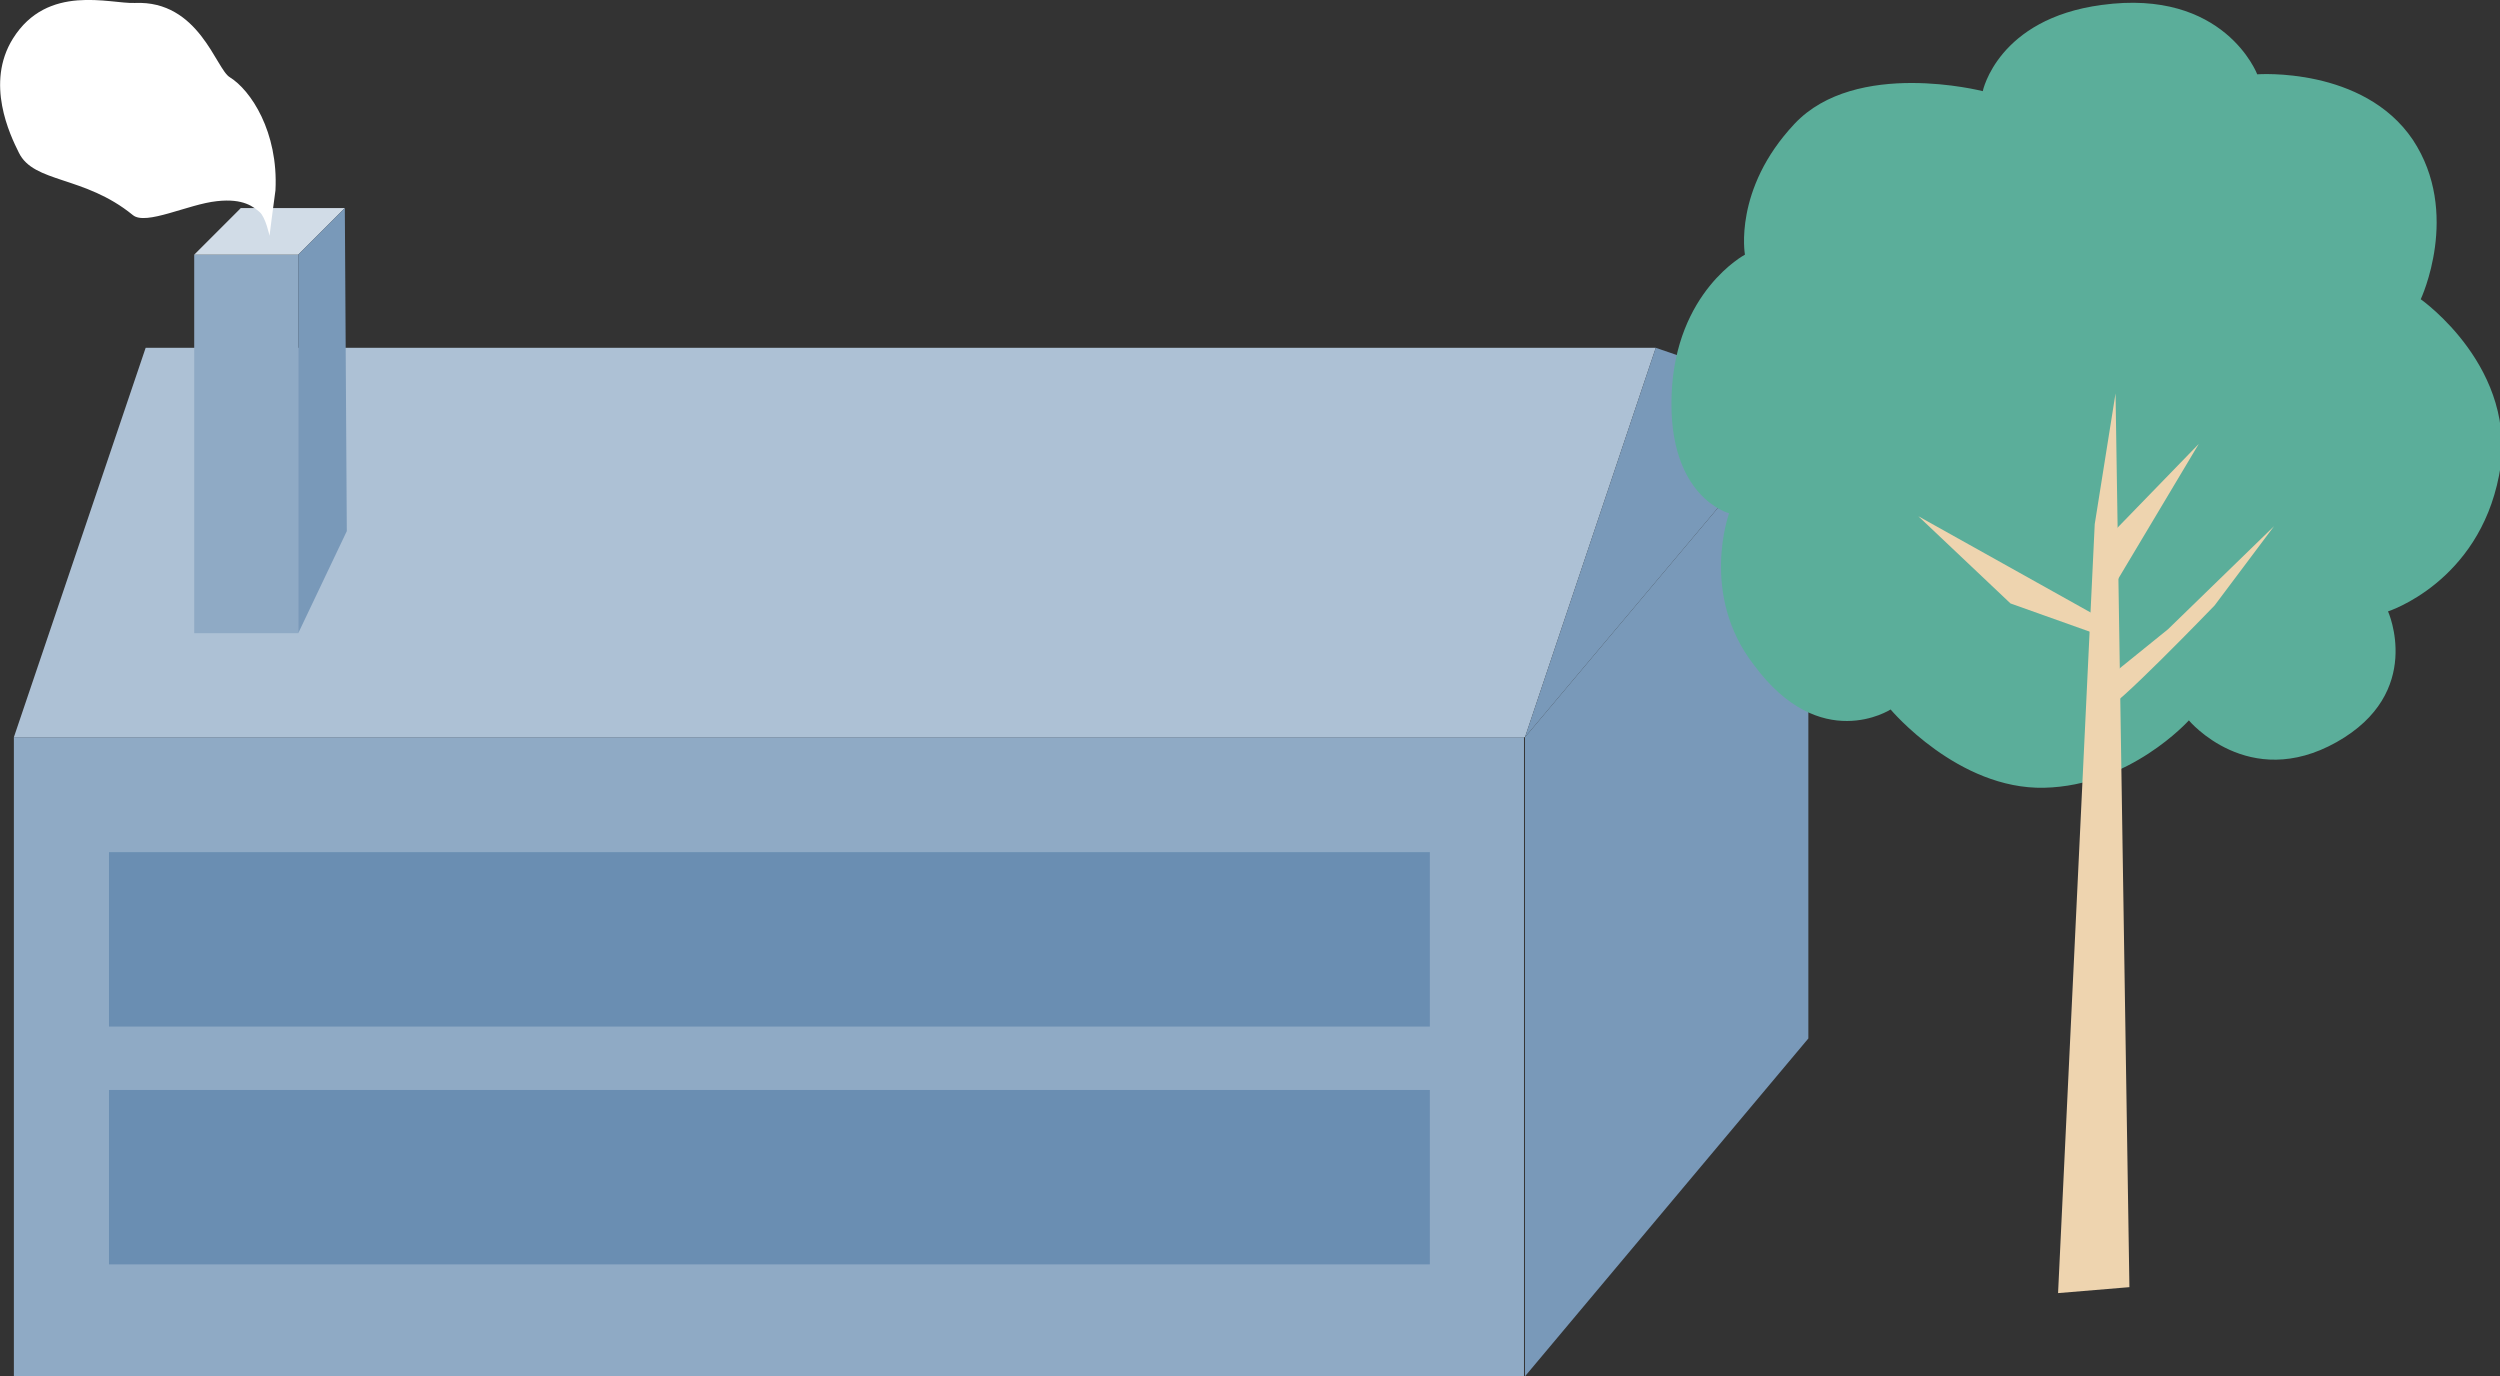
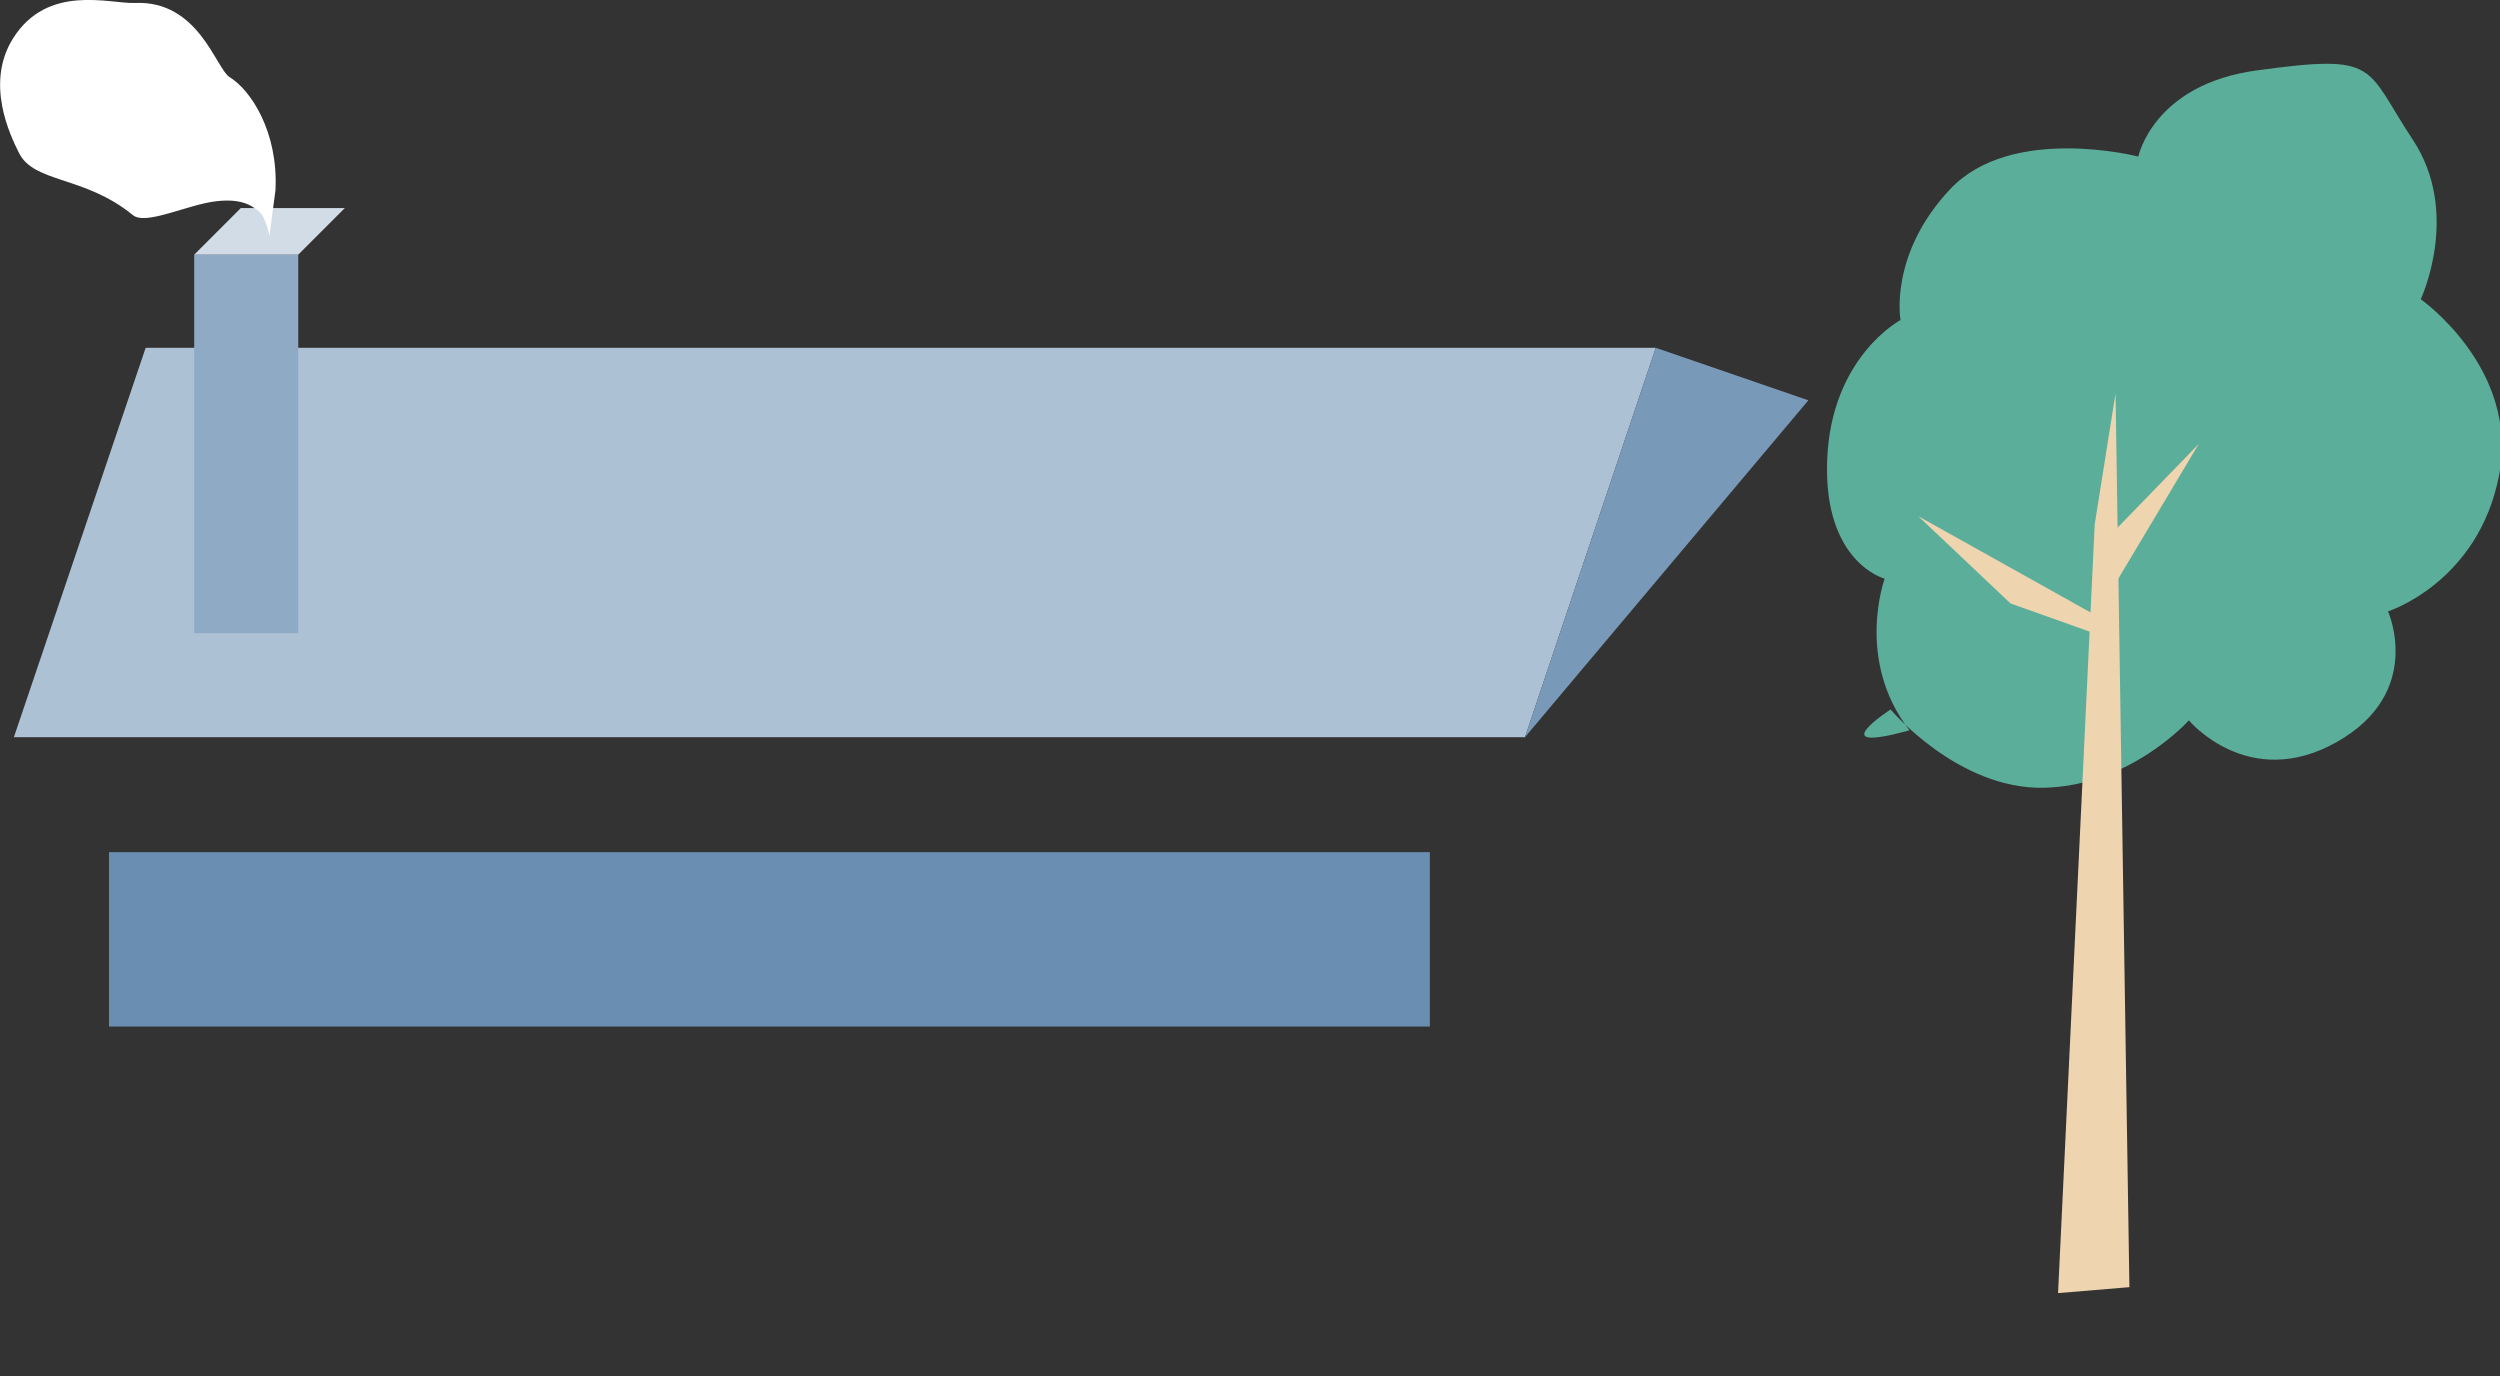
<svg xmlns="http://www.w3.org/2000/svg" version="1.1" id="レイヤー_1" x="0px" y="0px" viewBox="0 0 252.3 138.9" style="enable-background:new 0 0 252.3 138.9;" xml:space="preserve">
  <rect x="0" y="0" width="252.3" height="138.9" fill="#333333" stroke="none" />
  <style type="text/css">
	.st0{fill:#8FAAC5;}
	.st1{fill:#6A8EB2;}
	.st2{fill:#ADC1D5;}
	.st3{fill:#7999B9;}
	.st4{fill:#D1DCE7;}
	.st5{fill:#FFFFFF;}
	.st6{fill:#5BAE9A;}
	.st7{fill:#EED4AF;}
</style>
  <g id="工場_00000112591026470343089400000003930381865273998737_">
    <g>
-       <rect x="1.4" y="74.4" class="st0" width="152.4" height="64.5" />
      <rect x="11" y="86" class="st1" width="133.3" height="17.6" />
-       <rect x="11" y="110" class="st1" width="133.3" height="17.6" />
      <polygon class="st2" points="153.9,74.4 1.4,74.4 14.7,35.1 167.1,35.1   " />
-       <polygon class="st3" points="182.5,104.8 153.9,138.9 153.9,74.4 182.5,40.4   " />
      <polygon class="st3" points="182.5,40.4 153.9,74.4 167.1,35.1   " />
      <g>
        <rect x="19.6" y="25.7" class="st0" width="10.5" height="38.2" />
        <polygon class="st4" points="30.1,25.7 19.6,25.7 24.3,21 34.8,21    " />
-         <polygon class="st3" points="35,53.6 30.1,63.9 30.1,25.7 34.8,21    " />
      </g>
      <path class="st5" d="M27.2,23.8c0,0-0.4-1.9-1-2.4s-1.6-1.4-4.3-1.1c-2.9,0.3-7.2,2.5-8.5,1.4c-4.9-4-10-3.2-11.5-6.3    C1,13.6-1.5,8.4,1.3,3.9c3.5-5.6,9.8-3.5,12.3-3.6C20.1,0,21.8,7,23.2,7.8c2.1,1.3,4.9,5.5,4.6,11.4    C27.6,20.6,27.2,23.8,27.2,23.8z" />
    </g>
    <g>
-       <path class="st6" d="M190.8,71.6c0,0,6.8,8.1,15.5,7.9c8.7-0.2,14.6-6.8,14.6-6.8s6,7.2,14.9,2.2c8.9-5,5.2-13.2,5.2-13.2    s9.1-2.9,11.2-13.7s-7.9-17.8-7.9-17.8s4.1-8.7-0.8-16.1c-5-7.4-15.7-6.6-15.7-6.6s-3.3-8.7-15.7-7c-10.5,1.4-12,8.7-12,8.7    s-12.8-3.3-19,3.3c-6.2,6.6-5,13.2-5,13.2s-7,3.7-7.4,14.1s5.8,12,5.8,12s-3,8.2,2.5,15.3C183.7,76.2,190.8,71.6,190.8,71.6z" />
+       <path class="st6" d="M190.8,71.6c0,0,6.8,8.1,15.5,7.9c8.7-0.2,14.6-6.8,14.6-6.8s6,7.2,14.9,2.2c8.9-5,5.2-13.2,5.2-13.2    s9.1-2.9,11.2-13.7s-7.9-17.8-7.9-17.8s4.1-8.7-0.8-16.1s-3.3-8.7-15.7-7c-10.5,1.4-12,8.7-12,8.7    s-12.8-3.3-19,3.3c-6.2,6.6-5,13.2-5,13.2s-7,3.7-7.4,14.1s5.8,12,5.8,12s-3,8.2,2.5,15.3C183.7,76.2,190.8,71.6,190.8,71.6z" />
      <polygon class="st7" points="214.9,129.9 207.7,130.5 211.4,52.9 213.5,39.7   " />
      <polygon class="st7" points="212.2,54.8 221.9,44.8 213.6,58.7   " />
      <polygon class="st7" points="211.5,62.1 193.6,52.1 202.9,60.9 211.6,64   " />
-       <path class="st7" d="M212,69l6.8-5.5l10.7-10.4l-6,8c0,0-10.7,11.1-10.9,10.3C212.4,70.6,212,69,212,69z" />
    </g>
  </g>
</svg>